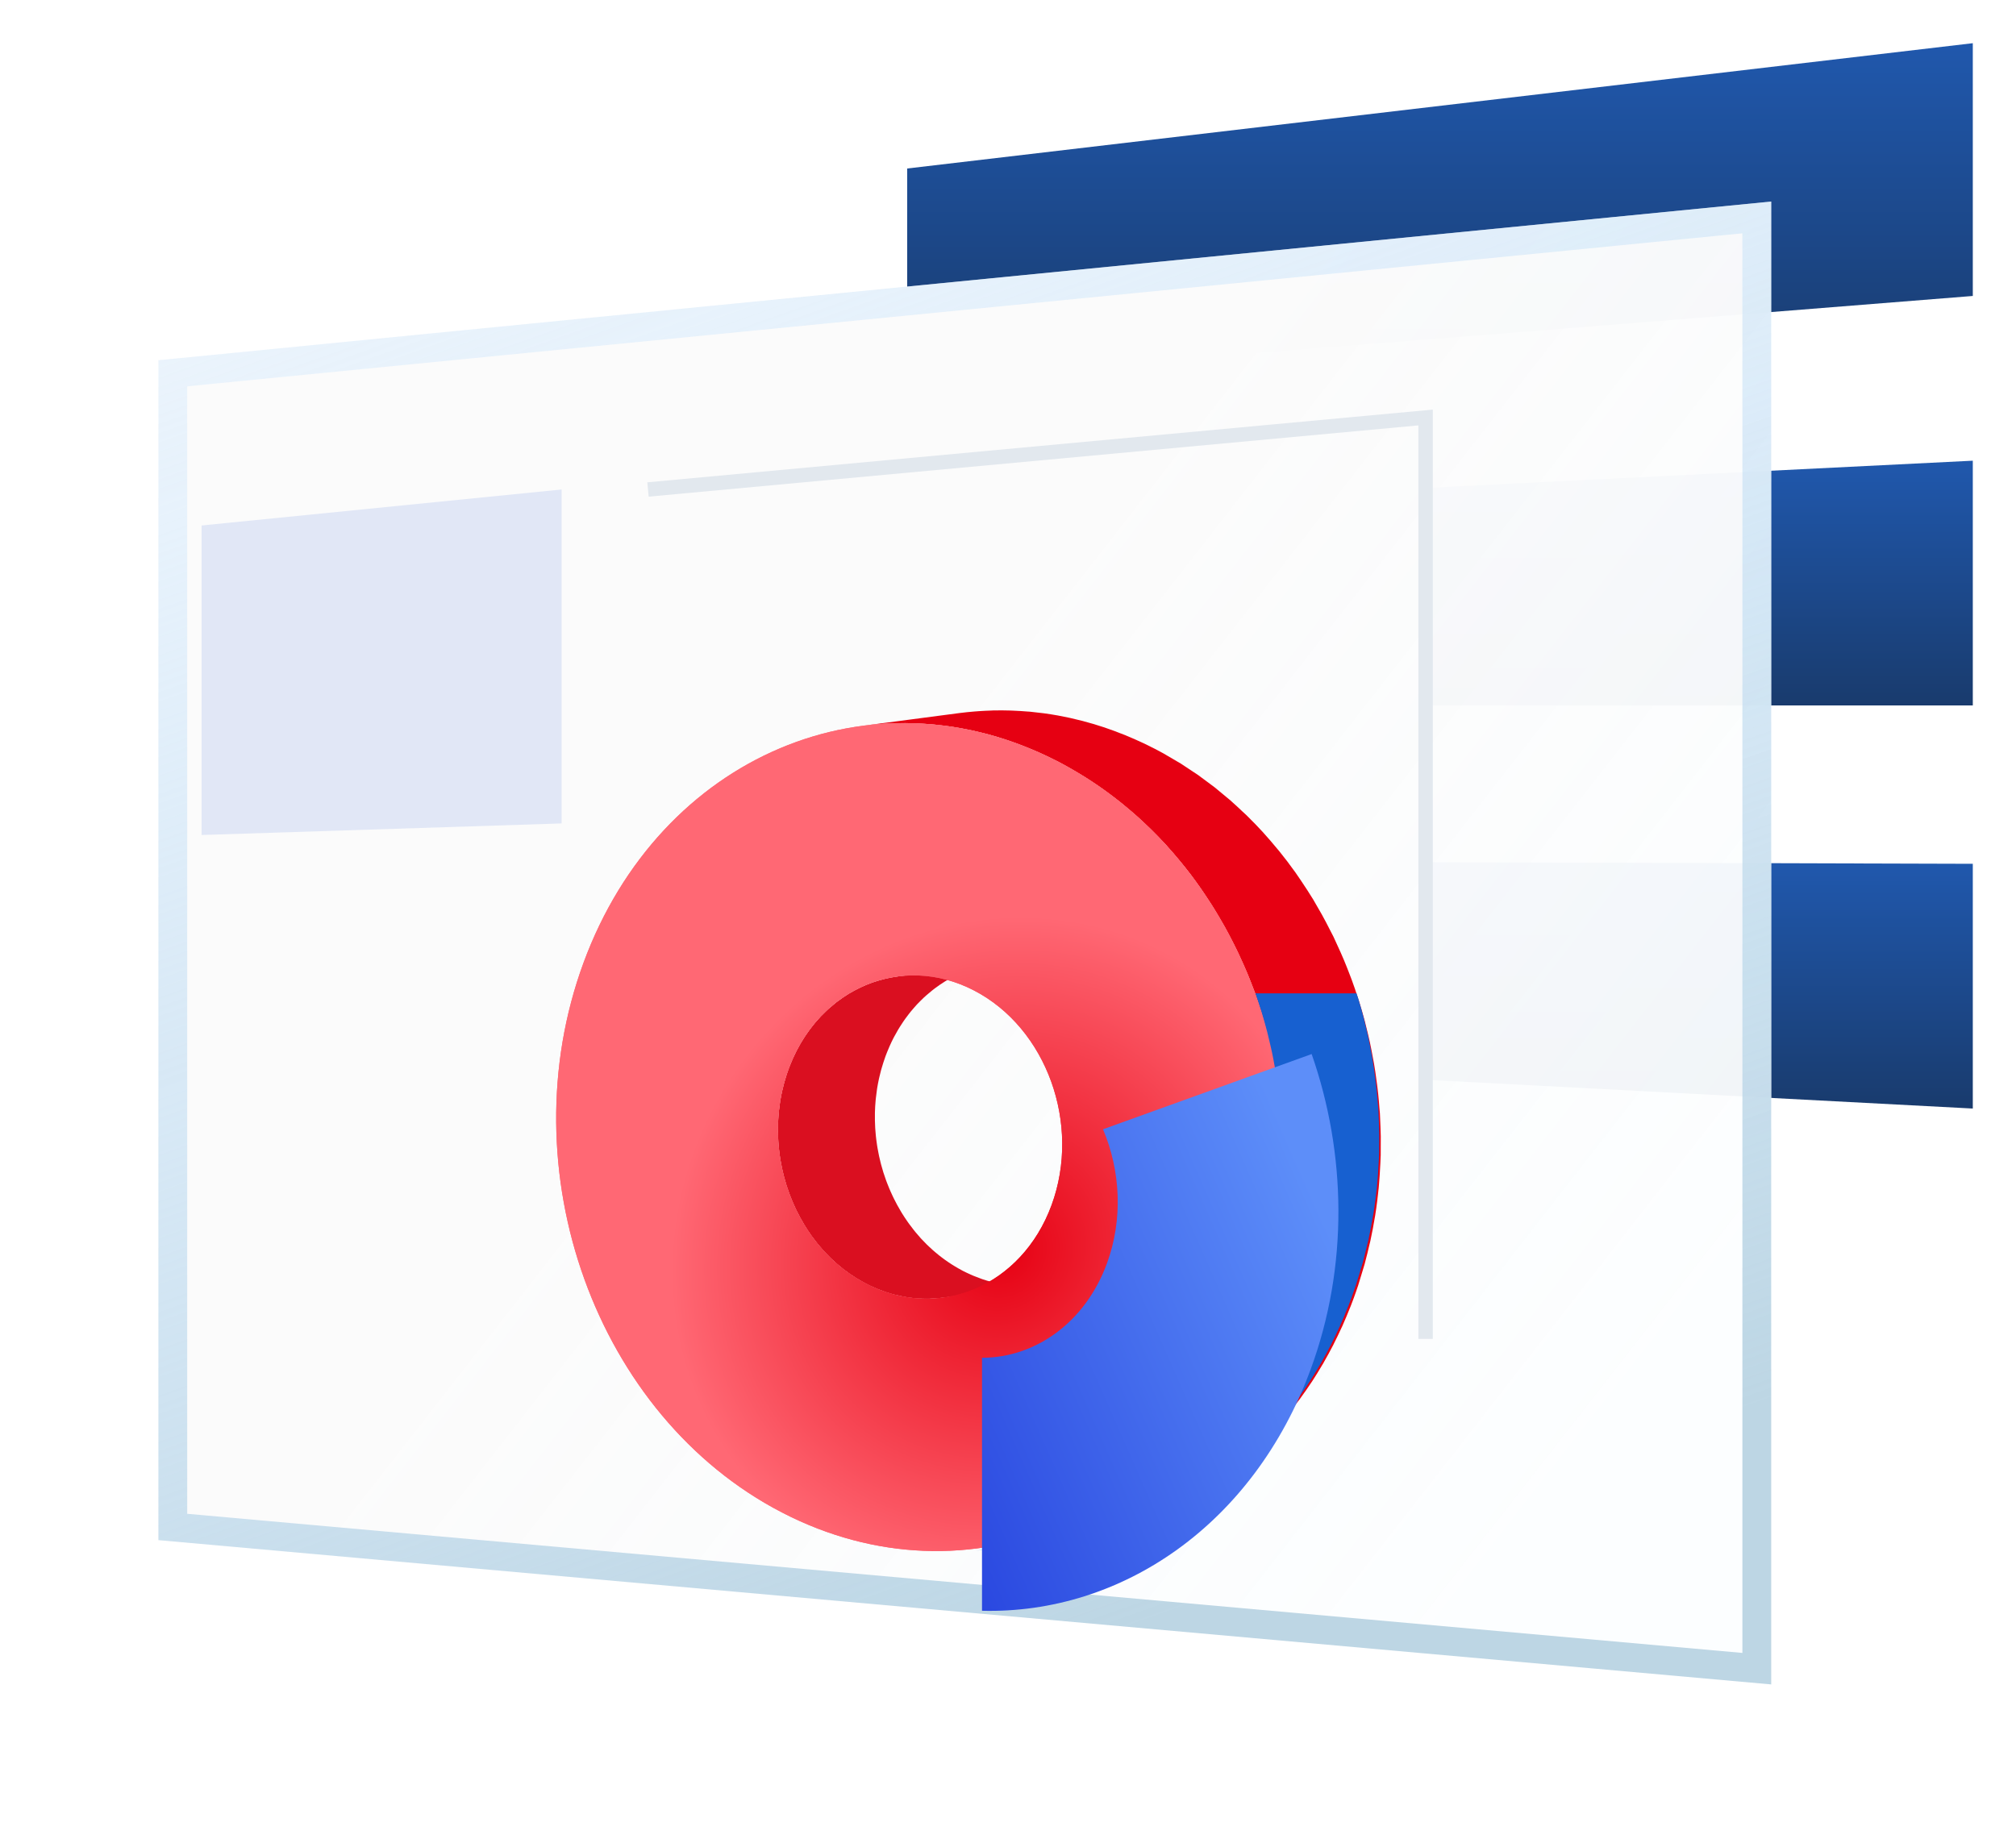
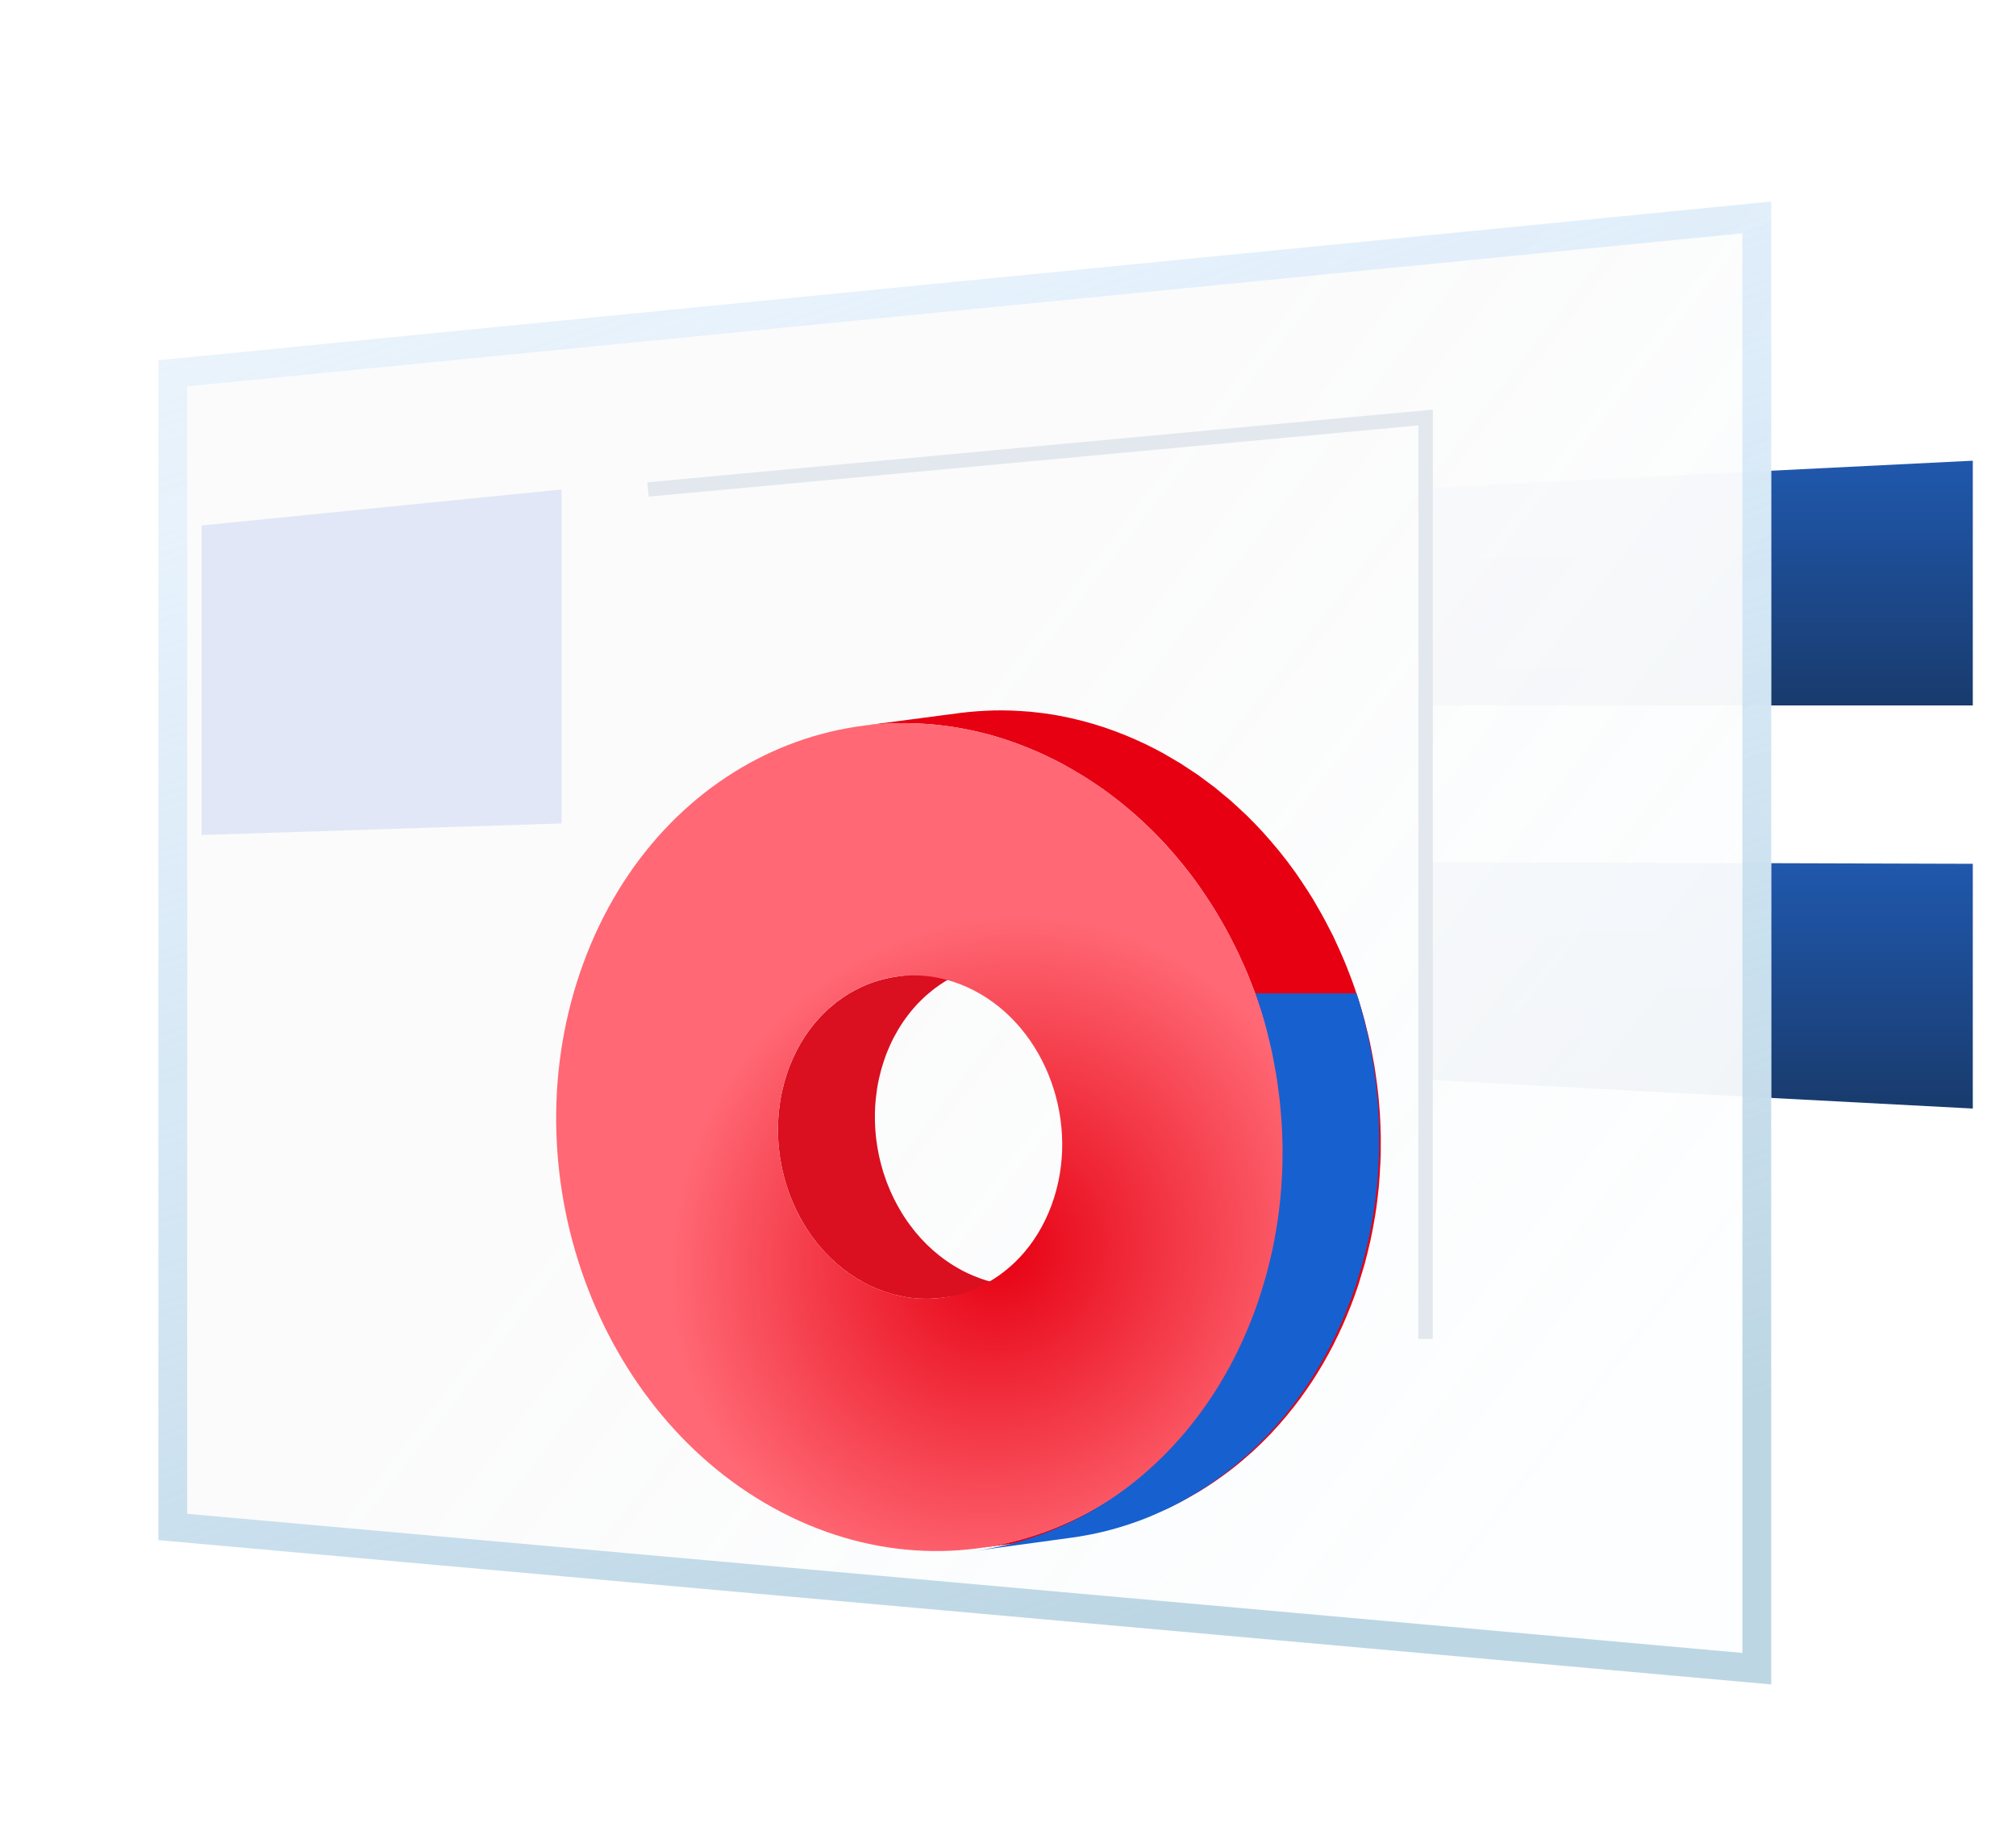
<svg xmlns="http://www.w3.org/2000/svg" width="140" height="128" viewBox="0 0 140 128" fill="none">
-   <path d="M63 11.704L137 3V20.558L63 26.463V11.704Z" fill="url(#paint0_linear)" />
  <path d="M99 33.889L137 32V49H99V33.889Z" fill="url(#paint1_linear)" />
  <path d="M99 59.889L137 60V77L99 75V59.889Z" fill="url(#paint2_linear)" />
  <g filter="url(#filter0_d)">
    <path d="M3 25.021L115 14V117L3 106.979V25.021Z" fill="url(#paint3_linear)" />
    <path d="M4 106.064V25.928L114 15.103V115.907L4 106.064Z" stroke="url(#paint4_linear)" stroke-width="2" />
  </g>
  <g filter="url(#filter1_d)">
    <path d="M10 32.5L35 30V53.197L10 54V32.5Z" fill="#B6C6EF" fill-opacity="0.37" />
  </g>
  <path d="M45 34L99 29V93" stroke="#E2E8EE" />
  <g clip-path="url(#clip0)" filter="url(#filter2_d)">
    <path d="M68.184 85.254C67.912 85.29 67.636 85.308 67.359 85.318C67.23 85.322 67.101 85.325 66.972 85.324C66.924 85.323 66.876 85.325 66.828 85.323C66.634 85.318 66.439 85.306 66.244 85.287C66.004 85.265 65.762 85.233 65.521 85.189C65.398 85.167 65.276 85.136 65.154 85.109C65.054 85.087 64.955 85.069 64.855 85.043C64.642 84.988 64.43 84.924 64.218 84.852C64.172 84.836 64.127 84.818 64.081 84.801C63.92 84.744 63.759 84.683 63.599 84.616C63.535 84.589 63.472 84.56 63.408 84.532C63.23 84.452 63.053 84.372 62.877 84.281C62.764 84.222 62.653 84.159 62.542 84.096C62.456 84.047 62.372 83.998 62.288 83.947C62.217 83.903 62.146 83.859 62.076 83.815C61.994 83.762 61.913 83.708 61.833 83.654C61.764 83.607 61.695 83.56 61.627 83.511C61.547 83.453 61.468 83.394 61.389 83.334C61.324 83.285 61.258 83.235 61.194 83.183C61.114 83.119 61.035 83.053 60.956 82.986C60.896 82.935 60.836 82.885 60.777 82.832C60.685 82.751 60.596 82.667 60.507 82.583C60.46 82.538 60.411 82.495 60.365 82.449C60.227 82.313 60.092 82.174 59.961 82.031C59.951 82.021 59.943 82.01 59.933 81.999C59.806 81.859 59.682 81.716 59.562 81.569C59.525 81.524 59.489 81.477 59.453 81.432C59.345 81.296 59.24 81.158 59.138 81.018C59.105 80.973 59.072 80.928 59.041 80.883C58.895 80.677 58.757 80.466 58.624 80.251C58.603 80.215 58.582 80.179 58.56 80.143C58.384 79.851 58.221 79.55 58.069 79.242C58.043 79.189 58.017 79.136 57.992 79.082C57.94 78.974 57.891 78.865 57.843 78.756C57.812 78.687 57.782 78.618 57.753 78.548C57.704 78.431 57.657 78.312 57.611 78.193C57.587 78.13 57.562 78.068 57.539 78.005C57.482 77.85 57.429 77.693 57.379 77.536C57.37 77.508 57.359 77.481 57.35 77.453C57.292 77.266 57.238 77.079 57.188 76.891C57.172 76.835 57.16 76.778 57.146 76.722C57.112 76.588 57.08 76.454 57.05 76.318C57.035 76.247 57.021 76.176 57.007 76.104C56.983 75.983 56.959 75.861 56.938 75.738C56.925 75.662 56.913 75.585 56.901 75.508C56.883 75.389 56.867 75.27 56.852 75.15C56.843 75.072 56.833 74.994 56.825 74.917C56.813 74.793 56.802 74.669 56.793 74.544C56.788 74.479 56.782 74.414 56.778 74.349C56.758 74.006 56.751 73.662 56.758 73.318C56.759 73.286 56.758 73.253 56.76 73.221C56.767 72.965 56.783 72.708 56.806 72.452C56.812 72.391 56.818 72.329 56.825 72.268C56.844 72.088 56.867 71.908 56.894 71.729C56.901 71.677 56.908 71.626 56.916 71.574C56.95 71.366 56.989 71.159 57.034 70.952C57.043 70.909 57.054 70.866 57.064 70.823C57.099 70.67 57.136 70.517 57.177 70.365C57.197 70.29 57.22 70.216 57.242 70.142C57.275 70.029 57.309 69.916 57.345 69.804C57.392 69.657 57.441 69.511 57.494 69.365C57.563 69.177 57.639 68.996 57.716 68.815C57.738 68.764 57.758 68.712 57.781 68.661C57.869 68.461 57.963 68.266 58.061 68.076C58.084 68.031 58.109 67.989 58.133 67.945C58.211 67.799 58.291 67.656 58.373 67.516C58.412 67.451 58.452 67.388 58.491 67.325C58.564 67.209 58.638 67.094 58.715 66.981C58.761 66.912 58.809 66.844 58.857 66.776C58.932 66.671 59.009 66.57 59.087 66.469C59.141 66.399 59.194 66.329 59.25 66.261C59.325 66.169 59.403 66.08 59.481 65.991C59.546 65.917 59.611 65.841 59.678 65.769C59.748 65.695 59.82 65.623 59.892 65.551C59.98 65.463 60.067 65.375 60.158 65.29C60.222 65.231 60.287 65.174 60.352 65.117C60.476 65.008 60.601 64.903 60.729 64.801C60.789 64.753 60.85 64.706 60.911 64.659C61.15 64.48 61.395 64.31 61.647 64.156C61.692 64.129 61.738 64.105 61.784 64.078C61.977 63.964 62.174 63.858 62.374 63.761C62.435 63.73 62.496 63.7 62.558 63.671C62.799 63.559 63.044 63.456 63.294 63.368C63.326 63.356 63.36 63.347 63.393 63.336C63.615 63.26 63.84 63.194 64.068 63.136C64.136 63.119 64.205 63.102 64.274 63.086C64.534 63.027 64.796 62.975 65.061 62.94L58.331 63.826C58.066 63.861 57.804 63.912 57.544 63.971C57.476 63.987 57.407 64.004 57.339 64.021C57.112 64.079 56.886 64.145 56.664 64.221C56.631 64.232 56.597 64.241 56.564 64.253C56.315 64.342 56.07 64.444 55.829 64.556C55.767 64.585 55.706 64.615 55.645 64.645C55.444 64.744 55.247 64.849 55.054 64.963C55.021 64.983 54.986 64.997 54.953 65.017C54.941 65.024 54.929 65.034 54.918 65.041C54.665 65.195 54.421 65.364 54.182 65.545C54.158 65.562 54.132 65.577 54.108 65.595C54.071 65.624 54.036 65.657 53.999 65.686C53.872 65.788 53.746 65.893 53.623 66.002C53.583 66.038 53.54 66.069 53.501 66.105C53.476 66.127 53.453 66.153 53.428 66.176C53.338 66.26 53.25 66.348 53.163 66.436C53.112 66.488 53.059 66.535 53.009 66.587C52.988 66.609 52.969 66.633 52.949 66.655C52.881 66.727 52.816 66.802 52.751 66.877C52.697 66.939 52.641 66.997 52.588 67.06C52.564 67.088 52.543 67.118 52.52 67.147C52.464 67.215 52.411 67.285 52.357 67.355C52.31 67.415 52.261 67.472 52.216 67.534C52.186 67.576 52.158 67.62 52.128 67.661C52.08 67.729 52.032 67.798 51.985 67.867C51.951 67.917 51.916 67.964 51.883 68.014C51.842 68.078 51.803 68.146 51.762 68.211C51.722 68.274 51.683 68.337 51.644 68.402C51.625 68.434 51.604 68.464 51.586 68.496C51.523 68.605 51.464 68.718 51.404 68.831C51.38 68.875 51.355 68.917 51.332 68.962C51.326 68.972 51.321 68.982 51.315 68.993C51.229 69.16 51.147 69.332 51.069 69.506C51.062 69.519 51.057 69.533 51.051 69.546C51.029 69.597 51.009 69.649 50.987 69.701C50.938 69.814 50.889 69.926 50.843 70.043C50.817 70.112 50.79 70.181 50.764 70.251C50.721 70.37 50.679 70.49 50.639 70.609C50.63 70.636 50.623 70.663 50.614 70.69C50.578 70.802 50.545 70.914 50.512 71.026C50.496 71.082 50.477 71.139 50.461 71.195C50.456 71.214 50.452 71.233 50.447 71.252C50.406 71.403 50.369 71.556 50.334 71.708C50.325 71.746 50.314 71.784 50.306 71.822C50.305 71.827 50.304 71.832 50.303 71.838C50.258 72.044 50.219 72.251 50.185 72.459C50.183 72.475 50.179 72.489 50.176 72.505C50.171 72.542 50.168 72.579 50.162 72.617C50.135 72.795 50.112 72.975 50.093 73.154C50.09 73.19 50.083 73.226 50.08 73.262C50.077 73.287 50.077 73.312 50.075 73.338C50.052 73.594 50.036 73.851 50.028 74.107C50.028 74.12 50.026 74.132 50.026 74.145C50.025 74.165 50.028 74.184 50.027 74.204C50.02 74.548 50.026 74.892 50.047 75.234C50.048 75.248 50.047 75.262 50.048 75.276C50.051 75.328 50.057 75.379 50.061 75.431C50.071 75.555 50.081 75.679 50.094 75.803C50.102 75.881 50.112 75.958 50.121 76.036C50.136 76.156 50.153 76.276 50.17 76.395C50.182 76.472 50.194 76.548 50.207 76.626C50.228 76.748 50.251 76.869 50.276 76.99C50.29 77.062 50.303 77.134 50.319 77.206C50.349 77.34 50.381 77.473 50.414 77.606C50.429 77.663 50.442 77.721 50.457 77.778C50.507 77.966 50.561 78.153 50.619 78.339C50.629 78.369 50.639 78.398 50.649 78.427C50.7 78.583 50.752 78.738 50.808 78.891C50.831 78.955 50.857 79.018 50.881 79.081C50.927 79.2 50.973 79.318 51.022 79.435C51.051 79.504 51.082 79.573 51.112 79.643C51.161 79.752 51.21 79.861 51.261 79.969C51.277 80.004 51.292 80.04 51.309 80.075C51.318 80.094 51.329 80.111 51.338 80.129C51.49 80.437 51.653 80.737 51.829 81.03C51.84 81.049 51.849 81.069 51.86 81.088C51.87 81.105 51.883 81.121 51.893 81.138C52.025 81.353 52.164 81.565 52.309 81.771C52.32 81.786 52.33 81.803 52.34 81.818C52.362 81.848 52.386 81.876 52.407 81.906C52.509 82.046 52.614 82.183 52.721 82.319C52.745 82.348 52.766 82.379 52.789 82.408C52.803 82.424 52.818 82.44 52.831 82.457C52.952 82.603 53.075 82.747 53.202 82.886C53.21 82.895 53.218 82.905 53.226 82.914C53.228 82.916 53.229 82.917 53.23 82.918C53.361 83.061 53.496 83.2 53.634 83.335C53.644 83.344 53.652 83.355 53.661 83.364C53.699 83.4 53.738 83.433 53.776 83.469C53.865 83.554 53.954 83.638 54.047 83.719C54.064 83.735 54.081 83.752 54.099 83.768C54.14 83.803 54.183 83.836 54.225 83.872C54.304 83.939 54.383 84.005 54.464 84.07C54.488 84.09 54.511 84.111 54.536 84.13C54.576 84.161 54.618 84.19 54.658 84.221C54.737 84.281 54.816 84.34 54.897 84.398C54.927 84.419 54.955 84.442 54.984 84.462C55.023 84.489 55.063 84.513 55.101 84.54C55.182 84.594 55.263 84.648 55.346 84.701C55.38 84.723 55.413 84.747 55.447 84.768C55.483 84.791 55.521 84.811 55.558 84.834C55.642 84.885 55.726 84.934 55.812 84.983C55.851 85.005 55.889 85.029 55.928 85.051C56 85.09 56.073 85.129 56.147 85.168C56.242 85.217 56.338 85.264 56.433 85.311C56.515 85.349 56.596 85.383 56.678 85.419C56.742 85.447 56.805 85.476 56.869 85.503C56.898 85.515 56.927 85.529 56.956 85.541C57.087 85.594 57.219 85.641 57.351 85.688C57.397 85.704 57.443 85.724 57.489 85.739C57.497 85.742 57.505 85.746 57.513 85.748C57.714 85.816 57.915 85.875 58.116 85.928C58.119 85.929 58.122 85.929 58.126 85.93C58.225 85.956 58.325 85.974 58.424 85.996C58.543 86.023 58.661 86.053 58.78 86.075C58.784 86.075 58.788 86.075 58.792 86.076C59.033 86.12 59.274 86.152 59.515 86.175C59.527 86.176 59.539 86.178 59.55 86.179C59.734 86.196 59.917 86.205 60.099 86.21C60.147 86.212 60.195 86.211 60.243 86.211C60.338 86.212 60.434 86.215 60.529 86.213C60.562 86.212 60.595 86.206 60.629 86.205C60.906 86.195 61.182 86.178 61.455 86.142L68.184 85.254Z" fill="#DA0F20" />
    <path d="M89.792 86.739C89.861 86.562 89.929 86.385 89.995 86.205C90.106 85.901 90.214 85.596 90.315 85.289C90.338 85.22 90.356 85.15 90.378 85.082C90.471 84.794 90.556 84.506 90.641 84.217C90.683 84.073 90.732 83.931 90.771 83.786C90.784 83.74 90.793 83.692 90.806 83.645C90.913 83.252 91.008 82.857 91.099 82.461C91.12 82.368 91.147 82.276 91.167 82.183C91.17 82.17 91.172 82.157 91.174 82.145C91.289 81.615 91.388 81.083 91.476 80.551C91.482 80.512 91.491 80.474 91.497 80.435C91.554 80.081 91.603 79.726 91.647 79.371C91.657 79.293 91.664 79.214 91.673 79.136C91.698 78.923 91.724 78.71 91.745 78.497C91.757 78.379 91.763 78.261 91.773 78.143C91.786 77.991 91.798 77.839 91.808 77.687C91.829 77.389 91.846 77.091 91.859 76.792C91.864 76.657 91.872 76.523 91.876 76.389C91.877 76.338 91.881 76.287 91.883 76.236C91.887 76.062 91.883 75.888 91.884 75.715C91.887 75.457 91.891 75.2 91.887 74.942C91.884 74.723 91.874 74.503 91.867 74.284C91.858 74.029 91.85 73.774 91.835 73.52C91.832 73.461 91.831 73.401 91.827 73.341C91.819 73.209 91.802 73.077 91.792 72.945C91.768 72.627 91.742 72.309 91.708 71.992C91.688 71.794 91.663 71.596 91.639 71.397C91.601 71.091 91.559 70.784 91.513 70.479C91.483 70.281 91.452 70.084 91.419 69.888C91.366 69.576 91.306 69.266 91.244 68.956C91.207 68.771 91.172 68.587 91.132 68.403C91.057 68.057 90.973 67.714 90.887 67.372C90.851 67.228 90.819 67.084 90.781 66.942C90.653 66.459 90.515 65.979 90.365 65.504C90.341 65.427 90.312 65.351 90.287 65.274C90.159 64.876 90.025 64.481 89.881 64.089C89.822 63.927 89.757 63.767 89.696 63.606C89.579 63.302 89.46 62.998 89.334 62.698C89.26 62.52 89.181 62.343 89.104 62.166C88.98 61.886 88.854 61.607 88.723 61.331C88.68 61.241 88.642 61.148 88.599 61.059C88.553 60.965 88.502 60.873 88.454 60.779C88.335 60.54 88.214 60.304 88.089 60.069C87.991 59.883 87.892 59.699 87.79 59.515C87.66 59.281 87.525 59.05 87.39 58.82C87.322 58.704 87.258 58.584 87.188 58.468C87.142 58.393 87.093 58.319 87.046 58.244C86.967 58.116 86.886 57.988 86.805 57.862C86.655 57.629 86.503 57.398 86.348 57.169C86.264 57.045 86.181 56.922 86.095 56.799C86.049 56.733 86.006 56.666 85.959 56.6C85.782 56.352 85.601 56.106 85.417 55.864C85.412 55.856 85.406 55.849 85.401 55.841C85.208 55.587 85.011 55.337 84.81 55.09C84.776 55.047 84.738 55.008 84.703 54.965C84.396 54.592 84.082 54.225 83.758 53.868C83.735 53.843 83.715 53.817 83.692 53.792C83.689 53.788 83.685 53.785 83.682 53.782C83.347 53.416 83.001 53.061 82.648 52.713C82.624 52.69 82.602 52.665 82.579 52.642C82.483 52.549 82.382 52.462 82.285 52.371C82.057 52.154 81.828 51.939 81.593 51.731C81.547 51.691 81.504 51.647 81.458 51.607C81.353 51.515 81.243 51.43 81.136 51.34C80.934 51.168 80.731 50.998 80.524 50.832C80.462 50.783 80.403 50.73 80.341 50.681C80.239 50.6 80.131 50.527 80.028 50.448C79.826 50.294 79.623 50.142 79.416 49.994C79.341 49.94 79.269 49.881 79.193 49.828C79.094 49.759 78.991 49.697 78.891 49.629C78.686 49.489 78.48 49.352 78.27 49.218C78.183 49.162 78.098 49.1 78.01 49.045C77.916 48.986 77.818 48.934 77.723 48.877C77.509 48.747 77.294 48.621 77.076 48.498C76.976 48.441 76.879 48.379 76.778 48.323C76.593 48.221 76.406 48.122 76.218 48.024C75.974 47.898 75.729 47.776 75.484 47.658C75.47 47.652 75.457 47.647 75.444 47.641C75.055 47.456 74.664 47.284 74.272 47.122C74.23 47.105 74.189 47.084 74.148 47.067C74.103 47.049 74.059 47.035 74.015 47.017C73.598 46.85 73.18 46.694 72.761 46.552C72.747 46.547 72.733 46.541 72.72 46.536C72.528 46.472 72.335 46.413 72.143 46.354C72.085 46.336 72.026 46.316 71.967 46.298C71.704 46.219 71.441 46.146 71.177 46.077C71.169 46.075 71.161 46.073 71.152 46.071C71.018 46.036 70.883 46.006 70.749 45.974C70.599 45.938 70.449 45.899 70.299 45.866C70.164 45.837 70.029 45.812 69.894 45.785C69.755 45.757 69.616 45.726 69.477 45.701C69.467 45.699 69.457 45.698 69.448 45.696C69.139 45.641 68.83 45.592 68.521 45.549C68.444 45.539 68.367 45.532 68.29 45.522C68.058 45.492 67.826 45.465 67.595 45.443C67.565 45.44 67.535 45.435 67.505 45.433C67.451 45.428 67.397 45.427 67.343 45.423C67.034 45.397 66.725 45.378 66.418 45.365C66.331 45.362 66.243 45.357 66.156 45.354C65.79 45.343 65.424 45.34 65.059 45.347C65.04 45.348 65.021 45.347 65.002 45.347C64.949 45.349 64.896 45.354 64.843 45.355C64.553 45.364 64.264 45.378 63.975 45.398C63.878 45.405 63.781 45.412 63.683 45.42C63.331 45.449 62.979 45.484 62.63 45.529L55.901 46.415C56.25 46.369 56.602 46.334 56.954 46.305C57.051 46.297 57.149 46.29 57.246 46.284C57.535 46.264 57.824 46.249 58.114 46.241C58.187 46.239 58.258 46.235 58.331 46.233C58.695 46.226 59.06 46.229 59.426 46.24C59.514 46.242 59.602 46.247 59.69 46.251C59.997 46.264 60.305 46.283 60.614 46.309C60.697 46.316 60.782 46.321 60.866 46.329C61.097 46.351 61.329 46.379 61.561 46.408C61.638 46.418 61.715 46.425 61.793 46.436C62.102 46.478 62.41 46.527 62.719 46.583C62.867 46.609 63.016 46.641 63.164 46.671C63.3 46.698 63.435 46.723 63.57 46.752C63.722 46.786 63.874 46.824 64.026 46.861C64.159 46.892 64.291 46.922 64.423 46.956C64.695 47.026 64.967 47.102 65.238 47.184C65.297 47.201 65.356 47.221 65.414 47.239C65.62 47.303 65.826 47.368 66.032 47.437C66.451 47.578 66.868 47.735 67.285 47.903C67.371 47.937 67.458 47.972 67.544 48.008C67.936 48.17 68.326 48.34 68.715 48.526C68.974 48.649 69.232 48.776 69.49 48.909C69.781 49.059 70.064 49.221 70.348 49.383C70.566 49.506 70.782 49.632 70.995 49.762C71.179 49.873 71.361 49.986 71.542 50.102C71.751 50.236 71.958 50.374 72.163 50.513C72.34 50.633 72.515 50.754 72.688 50.879C72.895 51.027 73.097 51.179 73.3 51.333C73.466 51.459 73.633 51.586 73.796 51.717C74.003 51.882 74.206 52.053 74.408 52.225C74.561 52.354 74.715 52.483 74.865 52.616C75.1 52.824 75.328 53.038 75.556 53.254C75.677 53.369 75.801 53.481 75.92 53.599C76.273 53.946 76.619 54.301 76.954 54.666C76.979 54.694 77.003 54.724 77.029 54.752C77.353 55.11 77.668 55.476 77.974 55.85C78.211 56.138 78.446 56.428 78.672 56.726C78.677 56.733 78.683 56.741 78.689 56.748C78.921 57.055 79.145 57.368 79.366 57.684C79.452 57.806 79.535 57.93 79.619 58.054C79.774 58.282 79.926 58.512 80.075 58.745C80.156 58.873 80.238 59 80.317 59.129C80.435 59.318 80.548 59.511 80.661 59.703C80.797 59.934 80.931 60.165 81.062 60.399C81.163 60.582 81.262 60.768 81.361 60.953C81.485 61.188 81.608 61.425 81.726 61.663C81.817 61.846 81.906 62.03 81.994 62.214C82.125 62.491 82.252 62.771 82.376 63.052C82.453 63.228 82.531 63.404 82.606 63.582C82.732 63.883 82.851 64.187 82.968 64.492C83.03 64.653 83.094 64.811 83.153 64.972C83.297 65.366 83.431 65.763 83.561 66.162C83.585 66.237 83.613 66.312 83.636 66.388C83.786 66.863 83.924 67.343 84.052 67.826C84.091 67.968 84.122 68.112 84.158 68.255C84.245 68.598 84.329 68.942 84.404 69.288C84.444 69.471 84.478 69.655 84.515 69.839C84.577 70.149 84.637 70.46 84.69 70.772C84.724 70.969 84.754 71.166 84.784 71.363C84.83 71.668 84.872 71.975 84.91 72.282C84.935 72.48 84.959 72.678 84.98 72.877C85.013 73.194 85.039 73.511 85.063 73.829C85.078 74.02 85.094 74.212 85.106 74.404C85.121 74.659 85.128 74.913 85.137 75.167C85.145 75.387 85.154 75.606 85.157 75.826C85.161 76.083 85.157 76.34 85.155 76.598C85.153 76.823 85.154 77.048 85.147 77.273C85.143 77.406 85.135 77.54 85.129 77.674C85.117 77.973 85.1 78.271 85.08 78.57C85.069 78.722 85.057 78.874 85.043 79.026C85.015 79.356 84.983 79.687 84.944 80.017C84.935 80.096 84.927 80.176 84.918 80.254C84.869 80.648 84.81 81.041 84.746 81.434C84.659 81.966 84.56 82.498 84.445 83.027C84.421 83.135 84.392 83.241 84.368 83.349C84.278 83.743 84.183 84.136 84.076 84.528C84.024 84.72 83.966 84.911 83.91 85.103C83.826 85.391 83.741 85.678 83.648 85.964C83.527 86.34 83.402 86.716 83.265 87.088C83.185 87.307 83.1 87.521 83.015 87.735C82.856 88.14 82.689 88.538 82.515 88.93C82.485 88.998 82.453 89.065 82.422 89.133C82.259 89.49 82.09 89.842 81.915 90.188C81.885 90.247 81.857 90.306 81.827 90.364C81.632 90.742 81.43 91.11 81.222 91.473C81.177 91.551 81.132 91.629 81.086 91.707C80.869 92.077 80.647 92.441 80.415 92.796C80.396 92.825 80.376 92.854 80.356 92.883C80.117 93.247 79.87 93.602 79.616 93.949C79.581 93.997 79.547 94.045 79.513 94.092C79.241 94.459 78.96 94.815 78.674 95.162C78.627 95.219 78.58 95.276 78.532 95.333C78.227 95.697 77.912 96.049 77.591 96.391C77.523 96.463 77.456 96.535 77.388 96.606C77.279 96.719 77.169 96.83 77.058 96.941C76.966 97.033 76.873 97.125 76.779 97.216C76.667 97.325 76.553 97.432 76.438 97.538C76.348 97.623 76.257 97.707 76.166 97.79C75.986 97.953 75.803 98.112 75.618 98.269C75.565 98.314 75.513 98.361 75.46 98.406C75.222 98.605 74.981 98.798 74.737 98.986C74.696 99.018 74.654 99.048 74.613 99.08C74.328 99.297 74.038 99.507 73.745 99.709C73.688 99.749 73.633 99.788 73.576 99.827C73.262 100.04 72.944 100.245 72.621 100.441C72.548 100.486 72.475 100.529 72.401 100.573C72.153 100.721 71.902 100.864 71.649 101.002C71.591 101.033 71.535 101.066 71.477 101.097C71.176 101.257 70.872 101.41 70.565 101.557C70.492 101.592 70.419 101.625 70.346 101.659C70.091 101.778 69.834 101.891 69.576 101.999C69.503 102.03 69.431 102.062 69.358 102.092C69.044 102.219 68.728 102.34 68.41 102.454C68.346 102.477 68.282 102.497 68.217 102.519C67.949 102.612 67.68 102.7 67.408 102.782C67.325 102.807 67.243 102.833 67.159 102.857C66.834 102.951 66.507 103.04 66.178 103.12C66.135 103.13 66.091 103.138 66.048 103.149C65.755 103.218 65.461 103.279 65.166 103.337C65.077 103.353 64.988 103.371 64.899 103.387C64.563 103.447 64.226 103.502 63.886 103.547L70.615 102.662C70.955 102.617 71.292 102.562 71.628 102.501C71.717 102.485 71.806 102.469 71.895 102.451C72.19 102.395 72.484 102.333 72.777 102.264C72.821 102.254 72.864 102.245 72.907 102.234C73.237 102.155 73.563 102.066 73.889 101.971C73.972 101.947 74.055 101.922 74.138 101.896C74.409 101.814 74.678 101.727 74.947 101.634C75.011 101.612 75.075 101.591 75.139 101.568C75.458 101.455 75.773 101.334 76.087 101.206C76.16 101.177 76.232 101.145 76.305 101.114C76.563 101.005 76.82 100.892 77.075 100.774C77.148 100.74 77.221 100.707 77.294 100.672C77.601 100.525 77.905 100.372 78.206 100.211C78.263 100.181 78.32 100.148 78.378 100.117C78.631 99.978 78.882 99.835 79.13 99.687C79.175 99.661 79.221 99.637 79.266 99.61C79.295 99.593 79.322 99.573 79.351 99.556C79.673 99.359 79.991 99.155 80.305 98.942C80.362 98.903 80.418 98.863 80.474 98.824C80.767 98.621 81.056 98.412 81.341 98.195C81.37 98.173 81.4 98.153 81.428 98.131C81.442 98.121 81.454 98.11 81.467 98.1C81.71 97.912 81.951 97.719 82.188 97.52C82.242 97.475 82.295 97.428 82.349 97.382C82.532 97.226 82.715 97.067 82.895 96.905C82.924 96.878 82.955 96.853 82.985 96.826C83.047 96.769 83.107 96.709 83.169 96.652C83.283 96.546 83.396 96.44 83.508 96.331C83.602 96.24 83.695 96.148 83.787 96.055C83.898 95.945 84.007 95.834 84.116 95.721C84.159 95.677 84.203 95.635 84.245 95.59C84.271 95.563 84.295 95.533 84.32 95.505C84.642 95.163 84.956 94.811 85.261 94.448C85.281 94.424 85.303 94.402 85.323 94.379C85.35 94.346 85.375 94.311 85.402 94.278C85.689 93.931 85.97 93.574 86.242 93.207C86.253 93.192 86.265 93.179 86.276 93.164C86.3 93.132 86.321 93.098 86.344 93.066C86.598 92.718 86.846 92.363 87.086 91.998C87.1 91.977 87.115 91.957 87.129 91.935C87.135 91.928 87.139 91.92 87.144 91.912C87.376 91.557 87.598 91.192 87.816 90.822C87.84 90.781 87.866 90.742 87.891 90.7C87.911 90.664 87.93 90.626 87.951 90.59C88.159 90.227 88.362 89.857 88.556 89.48C88.565 89.462 88.575 89.446 88.584 89.429C88.604 89.388 88.623 89.346 88.643 89.306C88.819 88.959 88.988 88.606 89.151 88.247C89.172 88.202 89.196 88.159 89.216 88.113C89.226 88.091 89.234 88.068 89.244 88.047C89.419 87.655 89.585 87.256 89.745 86.851C89.76 86.813 89.777 86.777 89.792 86.739Z" fill="#E60012" />
    <path d="M69.488 48.91C82.394 55.597 88.563 72.694 83.264 87.091C77.965 101.492 63.205 107.743 50.298 101.055C37.392 94.368 31.223 77.271 36.523 62.871C41.822 48.473 56.582 42.222 69.488 48.91ZM56.146 85.165C61.188 87.778 66.954 85.336 69.024 79.712C71.093 74.088 68.682 67.412 63.641 64.799C58.599 62.187 52.834 64.625 50.764 70.25C48.694 75.874 51.104 82.553 56.146 85.165Z" fill="url(#paint5_radial)" />
-     <path d="M69.488 48.91C82.394 55.597 88.563 72.694 83.264 87.091C77.965 101.492 63.205 107.743 50.298 101.055C37.392 94.368 31.223 77.271 36.523 62.871C41.822 48.473 56.582 42.222 69.488 48.91ZM56.146 85.165C61.188 87.778 66.954 85.336 69.024 79.712C71.093 74.088 68.682 67.412 63.641 64.799C58.599 62.187 52.834 64.625 50.764 70.25C48.694 75.874 51.104 82.553 56.146 85.165Z" fill="url(#paint6_radial)" />
    <path fill-rule="evenodd" clip-rule="evenodd" d="M89.851 86.151C89.784 86.332 89.716 86.511 89.647 86.689C89.638 86.712 89.629 86.734 89.619 86.756C89.612 86.771 89.606 86.787 89.599 86.802C89.439 87.211 89.271 87.613 89.095 88.008C89.09 88.019 89.085 88.031 89.081 88.042C89.076 88.053 89.072 88.064 89.067 88.075C89.056 88.1 89.044 88.124 89.032 88.147C89.022 88.168 89.012 88.189 89.002 88.211C88.837 88.573 88.667 88.929 88.491 89.279C88.48 89.299 88.471 89.32 88.461 89.341C88.451 89.362 88.441 89.383 88.431 89.403C88.426 89.413 88.421 89.423 88.416 89.432C88.412 89.439 88.407 89.447 88.403 89.454C88.208 89.836 88.004 90.209 87.795 90.575C87.785 90.592 87.776 90.609 87.767 90.626C87.757 90.647 87.746 90.667 87.734 90.687C87.722 90.708 87.709 90.728 87.696 90.749C87.684 90.769 87.671 90.789 87.659 90.809C87.441 91.183 87.218 91.551 86.985 91.91C86.98 91.918 86.976 91.926 86.971 91.934C86.963 91.945 86.955 91.956 86.948 91.967C86.941 91.977 86.933 91.987 86.927 91.997C86.686 92.365 86.438 92.724 86.183 93.075C86.172 93.09 86.161 93.106 86.151 93.121C86.139 93.139 86.127 93.157 86.114 93.175C86.111 93.18 86.107 93.184 86.103 93.189C86.096 93.198 86.088 93.208 86.08 93.218C85.808 93.589 85.526 93.949 85.238 94.3C85.224 94.317 85.211 94.334 85.198 94.351C85.186 94.368 85.172 94.385 85.159 94.401C85.15 94.413 85.14 94.423 85.13 94.434C85.119 94.446 85.108 94.458 85.097 94.472C84.791 94.839 84.477 95.195 84.154 95.54C84.142 95.553 84.131 95.567 84.119 95.581C84.106 95.596 84.093 95.612 84.079 95.626C84.057 95.65 84.034 95.672 84.012 95.695C83.991 95.716 83.97 95.737 83.95 95.758C83.841 95.873 83.731 95.985 83.621 96.096C83.528 96.19 83.435 96.283 83.341 96.375C83.229 96.485 83.115 96.593 83.001 96.7C82.973 96.727 82.945 96.753 82.918 96.78C82.884 96.812 82.851 96.844 82.817 96.876C82.802 96.889 82.787 96.903 82.772 96.916C82.757 96.929 82.742 96.942 82.727 96.956C82.546 97.12 82.364 97.281 82.18 97.439C82.156 97.46 82.132 97.481 82.108 97.502C82.079 97.528 82.049 97.553 82.02 97.579C81.782 97.779 81.541 97.975 81.298 98.165C81.285 98.175 81.272 98.186 81.259 98.196C81.244 98.208 81.228 98.22 81.213 98.231C81.199 98.241 81.185 98.251 81.172 98.261C80.887 98.481 80.597 98.693 80.305 98.898C80.282 98.914 80.26 98.93 80.237 98.946C80.203 98.97 80.169 98.994 80.135 99.017C79.821 99.233 79.503 99.441 79.181 99.64C79.167 99.648 79.153 99.658 79.139 99.667C79.125 99.677 79.111 99.686 79.096 99.695C79.074 99.709 79.051 99.721 79.029 99.734C79.006 99.747 78.983 99.76 78.961 99.773C78.712 99.923 78.461 100.068 78.209 100.208C78.182 100.223 78.155 100.238 78.129 100.253C78.098 100.27 78.067 100.288 78.036 100.304C77.736 100.468 77.432 100.623 77.126 100.772C77.073 100.797 77.021 100.822 76.969 100.846C76.948 100.856 76.927 100.866 76.906 100.875C76.652 100.995 76.395 101.111 76.137 101.221C76.109 101.233 76.081 101.245 76.053 101.257C76.009 101.277 75.964 101.296 75.919 101.315C75.606 101.445 75.29 101.568 74.972 101.683C74.935 101.697 74.898 101.71 74.86 101.722C74.833 101.732 74.806 101.741 74.78 101.75C74.512 101.845 74.243 101.934 73.972 102.018C73.949 102.025 73.925 102.032 73.902 102.039C73.843 102.058 73.783 102.076 73.723 102.094C73.398 102.191 73.072 102.281 72.743 102.363C72.717 102.369 72.69 102.375 72.663 102.382C72.646 102.385 72.63 102.389 72.613 102.393C72.321 102.464 72.027 102.527 71.733 102.585C71.644 102.603 71.555 102.62 71.466 102.637C71.131 102.699 70.794 102.756 70.455 102.802L63.739 103.721C64.078 103.674 64.415 103.617 64.75 103.555C64.82 103.542 64.889 103.528 64.958 103.515C64.978 103.511 64.997 103.507 65.017 103.503C65.311 103.445 65.605 103.381 65.897 103.311C65.919 103.306 65.941 103.301 65.962 103.296C65.984 103.291 66.006 103.286 66.027 103.281C66.356 103.199 66.682 103.108 67.007 103.012C67.067 102.994 67.127 102.976 67.186 102.957C67.209 102.95 67.233 102.943 67.256 102.936C67.527 102.852 67.796 102.762 68.064 102.668C68.091 102.659 68.117 102.65 68.144 102.641C68.182 102.628 68.219 102.615 68.256 102.601C68.574 102.486 68.89 102.363 69.203 102.233C69.247 102.215 69.291 102.196 69.334 102.177C69.363 102.164 69.392 102.152 69.421 102.139C69.679 102.029 69.936 101.914 70.19 101.793C70.219 101.779 70.249 101.766 70.278 101.752C70.322 101.732 70.366 101.711 70.409 101.69C70.716 101.541 71.02 101.385 71.32 101.223C71.356 101.203 71.392 101.183 71.427 101.163C71.449 101.151 71.471 101.138 71.493 101.126C71.746 100.987 71.996 100.841 72.245 100.691C72.256 100.684 72.268 100.677 72.279 100.67C72.341 100.633 72.403 100.596 72.465 100.558C72.787 100.359 73.106 100.152 73.419 99.936C73.453 99.912 73.487 99.889 73.52 99.865C73.543 99.849 73.566 99.832 73.589 99.816C73.882 99.611 74.171 99.399 74.457 99.179C74.477 99.163 74.498 99.147 74.519 99.131C74.54 99.116 74.561 99.1 74.581 99.084C74.825 98.893 75.066 98.698 75.304 98.497C75.335 98.471 75.365 98.444 75.395 98.418C75.418 98.398 75.44 98.378 75.463 98.358C75.647 98.199 75.831 98.038 76.011 97.873C76.103 97.789 76.193 97.704 76.284 97.619C76.398 97.511 76.512 97.403 76.625 97.293C76.719 97.201 76.812 97.108 76.904 97.015L76.905 97.014C77.016 96.903 77.126 96.79 77.235 96.676C77.289 96.619 77.343 96.561 77.397 96.503C77.41 96.488 77.424 96.474 77.438 96.459C77.76 96.113 78.075 95.757 78.381 95.39C78.415 95.349 78.449 95.308 78.482 95.267C78.496 95.25 78.509 95.234 78.523 95.217C78.81 94.866 79.092 94.506 79.364 94.135C79.383 94.11 79.401 94.085 79.419 94.059C79.435 94.037 79.451 94.014 79.467 93.991C79.722 93.641 79.97 93.282 80.21 92.915C80.219 92.901 80.229 92.887 80.238 92.873C80.249 92.858 80.259 92.842 80.27 92.826C80.502 92.469 80.725 92.1 80.943 91.727C80.989 91.649 81.034 91.57 81.079 91.491C81.289 91.125 81.492 90.753 81.687 90.372C81.704 90.339 81.72 90.306 81.737 90.272C81.75 90.246 81.763 90.22 81.776 90.194C81.952 89.845 82.121 89.49 82.285 89.129C82.299 89.099 82.313 89.069 82.327 89.038C82.344 89.001 82.362 88.963 82.379 88.924C82.555 88.529 82.722 88.127 82.883 87.719C82.968 87.503 83.053 87.287 83.134 87.067C83.272 86.691 83.398 86.312 83.521 85.933C83.615 85.644 83.701 85.354 83.785 85.064C83.802 85.006 83.82 84.948 83.837 84.89C83.877 84.755 83.917 84.62 83.954 84.484C84.061 84.089 84.158 83.692 84.249 83.295C84.26 83.246 84.273 83.196 84.285 83.147C84.3 83.088 84.314 83.03 84.327 82.971C84.444 82.438 84.545 81.902 84.634 81.365C84.7 80.969 84.759 80.573 84.81 80.177C84.816 80.127 84.821 80.078 84.827 80.029C84.83 79.998 84.834 79.968 84.837 79.937C84.877 79.605 84.911 79.271 84.94 78.939C84.954 78.785 84.967 78.632 84.978 78.479C85 78.178 85.017 77.877 85.031 77.576C85.033 77.526 85.036 77.476 85.038 77.425C85.043 77.341 85.047 77.257 85.05 77.172C85.056 77.008 85.057 76.843 85.059 76.679C85.059 76.617 85.06 76.554 85.061 76.492C85.061 76.463 85.062 76.433 85.062 76.404C85.065 76.174 85.068 75.945 85.066 75.715C85.064 75.546 85.059 75.377 85.054 75.209C85.052 75.156 85.05 75.104 85.049 75.051C85.048 75.019 85.047 74.986 85.046 74.953C85.039 74.73 85.032 74.507 85.02 74.283C85.013 74.149 85.003 74.016 84.993 73.882C84.989 73.823 84.984 73.763 84.98 73.703C84.957 73.383 84.932 73.064 84.9 72.745C84.881 72.545 84.857 72.345 84.834 72.146C84.797 71.837 84.756 71.529 84.711 71.221C84.682 71.023 84.652 70.824 84.62 70.626C84.568 70.312 84.51 69.999 84.449 69.687C84.439 69.635 84.429 69.582 84.419 69.529C84.394 69.397 84.368 69.264 84.34 69.132C84.266 68.784 84.184 68.438 84.099 68.093C84.085 68.037 84.072 67.981 84.059 67.924C84.039 67.836 84.018 67.748 83.995 67.661C83.869 67.175 83.733 66.692 83.586 66.214C83.573 66.171 83.558 66.128 83.544 66.086C83.533 66.053 83.522 66.02 83.511 65.987C83.406 65.656 83.298 65.327 83.183 65L90.204 65C90.211 65.022 90.218 65.044 90.225 65.066C90.237 65.103 90.249 65.14 90.261 65.177C90.275 65.217 90.289 65.257 90.301 65.298C90.449 65.776 90.585 66.258 90.711 66.744C90.734 66.832 90.754 66.921 90.775 67.009C90.788 67.065 90.801 67.121 90.815 67.177C90.9 67.522 90.982 67.867 91.055 68.215C91.085 68.357 91.113 68.5 91.14 68.642C91.148 68.685 91.157 68.728 91.165 68.771C91.226 69.083 91.284 69.395 91.335 69.709C91.368 69.907 91.398 70.105 91.427 70.304C91.472 70.612 91.513 70.92 91.549 71.229C91.573 71.428 91.596 71.628 91.616 71.828C91.648 72.147 91.673 72.467 91.696 72.787C91.7 72.847 91.706 72.906 91.711 72.966C91.718 73.039 91.725 73.113 91.729 73.186C91.731 73.22 91.732 73.254 91.733 73.287C91.734 73.314 91.735 73.34 91.736 73.366C91.749 73.603 91.756 73.84 91.763 74.076C91.764 74.096 91.764 74.116 91.765 74.135C91.766 74.188 91.768 74.24 91.77 74.293C91.775 74.461 91.781 74.63 91.782 74.799C91.785 75.017 91.782 75.236 91.779 75.455C91.778 75.496 91.778 75.536 91.777 75.577C91.776 75.649 91.776 75.721 91.776 75.793C91.776 75.896 91.776 75.998 91.773 76.101C91.772 76.126 91.771 76.151 91.77 76.176C91.768 76.203 91.767 76.229 91.766 76.256C91.763 76.346 91.758 76.436 91.754 76.526C91.751 76.572 91.749 76.617 91.747 76.662C91.733 76.963 91.716 77.263 91.694 77.563C91.682 77.717 91.67 77.87 91.656 78.023C91.652 78.074 91.648 78.124 91.644 78.175C91.639 78.243 91.634 78.312 91.627 78.38C91.61 78.552 91.589 78.723 91.569 78.895C91.563 78.938 91.558 78.981 91.553 79.023C91.549 79.059 91.545 79.094 91.541 79.129C91.536 79.173 91.531 79.217 91.526 79.26C91.481 79.618 91.43 79.976 91.373 80.333C91.369 80.353 91.365 80.372 91.361 80.392C91.358 80.411 91.354 80.43 91.35 80.449C91.261 80.986 91.16 81.522 91.044 82.056C91.043 82.061 91.042 82.067 91.041 82.072C91.039 82.079 91.038 82.087 91.036 82.095C91.025 82.145 91.012 82.195 90.999 82.245C90.988 82.288 90.977 82.332 90.967 82.375C90.875 82.774 90.778 83.172 90.671 83.569C90.664 83.591 90.659 83.614 90.654 83.636C90.648 83.661 90.642 83.686 90.635 83.711C90.612 83.794 90.587 83.876 90.561 83.958C90.541 84.02 90.521 84.083 90.503 84.145C90.418 84.437 90.332 84.728 90.238 85.017C90.227 85.05 90.217 85.084 90.208 85.117C90.197 85.154 90.186 85.19 90.174 85.227C90.072 85.536 89.964 85.844 89.851 86.151Z" fill="#1760D0" />
  </g>
  <g filter="url(#filter3_d)">
-     <path fill-rule="evenodd" clip-rule="evenodd" d="M68.598 70.44C69.812 73.306 70 76.689 68.868 79.764C67.354 83.877 63.897 86.303 60.195 86.314L60.195 103.885C69.903 104.13 79.057 97.876 83.017 87.118C85.66 79.939 85.493 72.102 83.087 65.215L68.598 70.44Z" fill="url(#paint7_linear)" />
-   </g>
+     </g>
  <defs>
    <filter id="filter0_d" x="3" y="6" width="128" height="119" filterUnits="userSpaceOnUse" color-interpolation-filters="sRGB">
      <feFlood flood-opacity="0" result="BackgroundImageFix" />
      <feColorMatrix in="SourceAlpha" type="matrix" values="0 0 0 0 0 0 0 0 0 0 0 0 0 0 0 0 0 0 127 0" />
      <feOffset dx="8" />
      <feGaussianBlur stdDeviation="4" />
      <feColorMatrix type="matrix" values="0 0 0 0 0 0 0 0 0 0 0 0 0 0 0 0 0 0 0.05 0" />
      <feBlend mode="normal" in2="BackgroundImageFix" result="effect1_dropShadow" />
      <feBlend mode="normal" in="SourceGraphic" in2="effect1_dropShadow" result="shape" />
    </filter>
    <filter id="filter1_d" x="8" y="28" width="37" height="36" filterUnits="userSpaceOnUse" color-interpolation-filters="sRGB">
      <feFlood flood-opacity="0" result="BackgroundImageFix" />
      <feColorMatrix in="SourceAlpha" type="matrix" values="0 0 0 0 0 0 0 0 0 0 0 0 0 0 0 0 0 0 127 0" />
      <feOffset dx="4" dy="4" />
      <feGaussianBlur stdDeviation="3" />
      <feColorMatrix type="matrix" values="0 0 0 0 0 0 0 0 0 0 0 0 0 0 0 0 0 0 0.05 0" />
      <feBlend mode="normal" in2="BackgroundImageFix" result="effect1_dropShadow" />
      <feBlend mode="normal" in="SourceGraphic" in2="effect1_dropShadow" result="shape" />
    </filter>
    <filter id="filter2_d" x="26" y="37" width="82.516" height="83.081" filterUnits="userSpaceOnUse" color-interpolation-filters="sRGB">
      <feFlood flood-opacity="0" result="BackgroundImageFix" />
      <feColorMatrix in="SourceAlpha" type="matrix" values="0 0 0 0 0 0 0 0 0 0 0 0 0 0 0 0 0 0 127 0" />
      <feOffset dx="4" dy="4" />
      <feGaussianBlur stdDeviation="2" />
      <feColorMatrix type="matrix" values="0 0 0 0 0 0 0 0 0 0 0 0 0 0 0 0 0 0 0.05 0" />
      <feBlend mode="normal" in2="BackgroundImageFix" result="effect1_dropShadow" />
      <feBlend mode="normal" in="SourceGraphic" in2="effect1_dropShadow" result="shape" />
    </filter>
    <filter id="filter3_d" x="60.195" y="65.215" width="40.751" height="54.677" filterUnits="userSpaceOnUse" color-interpolation-filters="sRGB">
      <feFlood flood-opacity="0" result="BackgroundImageFix" />
      <feColorMatrix in="SourceAlpha" type="matrix" values="0 0 0 0 0 0 0 0 0 0 0 0 0 0 0 0 0 0 127 0" />
      <feOffset dx="8" dy="8" />
      <feGaussianBlur stdDeviation="4" />
      <feColorMatrix type="matrix" values="0 0 0 0 0.059 0 0 0 0 0.112 0 0 0 0 0.392 0 0 0 0.05 0" />
      <feBlend mode="normal" in2="BackgroundImageFix" result="effect1_dropShadow" />
      <feBlend mode="normal" in="SourceGraphic" in2="effect1_dropShadow" result="shape" />
    </filter>
    <linearGradient id="paint0_linear" x1="100" y1="3" x2="100" y2="26.463" gradientUnits="userSpaceOnUse">
      <stop stop-color="#2058AD" />
      <stop offset="1" stop-color="#193B6D" />
    </linearGradient>
    <linearGradient id="paint1_linear" x1="118" y1="32" x2="118" y2="49" gradientUnits="userSpaceOnUse">
      <stop stop-color="#2058AD" />
      <stop offset="1" stop-color="#193B6D" />
    </linearGradient>
    <linearGradient id="paint2_linear" x1="118" y1="60" x2="118" y2="77" gradientUnits="userSpaceOnUse">
      <stop stop-color="#2058AD" />
      <stop offset="1" stop-color="#193B6D" />
    </linearGradient>
    <linearGradient id="paint3_linear" x1="115.348" y1="82.936" x2="62.502" y2="41.726" gradientUnits="userSpaceOnUse">
      <stop stop-color="#FCFEFF" stop-opacity="0.95" />
      <stop offset="1" stop-color="#FBFBFB" />
    </linearGradient>
    <linearGradient id="paint4_linear" x1="3" y1="24.032" x2="38.661" y2="124.447" gradientUnits="userSpaceOnUse">
      <stop stop-color="#C7E4FF" stop-opacity="0.31" />
      <stop offset="1" stop-color="#BDD6E4" />
    </linearGradient>
    <radialGradient id="paint5_radial" cx="0" cy="0" r="1" gradientUnits="userSpaceOnUse" gradientTransform="translate(65.516 82.903) rotate(128.88) scale(23.781 22.385)">
      <stop stop-color="#E60012" />
      <stop offset="1" stop-color="#FF6874" />
    </radialGradient>
    <radialGradient id="paint6_radial" cx="0" cy="0" r="1" gradientUnits="userSpaceOnUse" gradientTransform="translate(65.516 82.903) rotate(128.88) scale(23.781 22.385)">
      <stop stop-color="#E60012" />
      <stop offset="1" stop-color="#FF6874" />
    </radialGradient>
    <linearGradient id="paint7_linear" x1="81.138" y1="70.256" x2="51.191" y2="83.441" gradientUnits="userSpaceOnUse">
      <stop stop-color="#5D8EF9" />
      <stop offset="1" stop-color="#2A48E0" />
    </linearGradient>
    <clipPath id="clip0">
      <rect width="58.191" height="59.114" fill="white" transform="translate(45.627 37) rotate(19.391)" />
    </clipPath>
  </defs>
</svg>